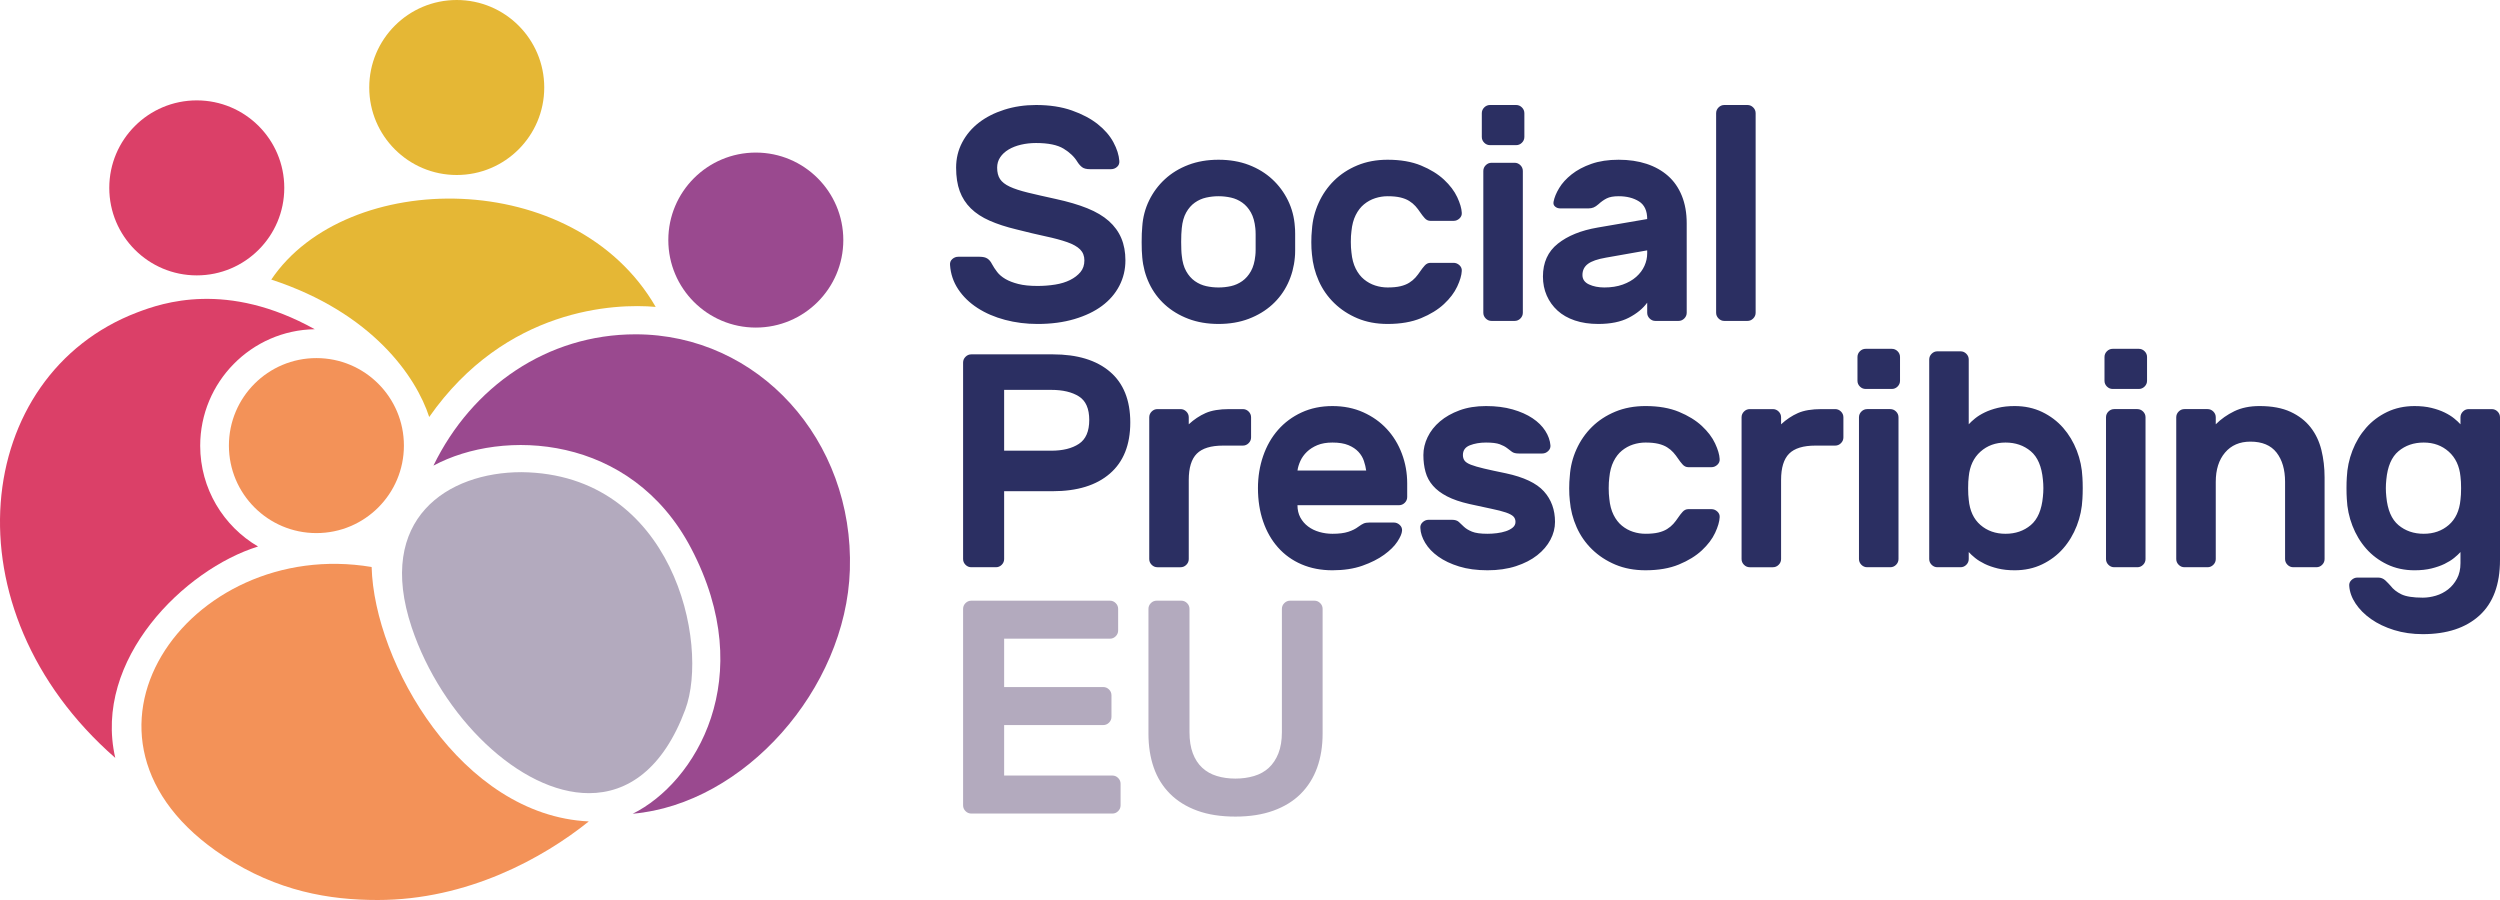
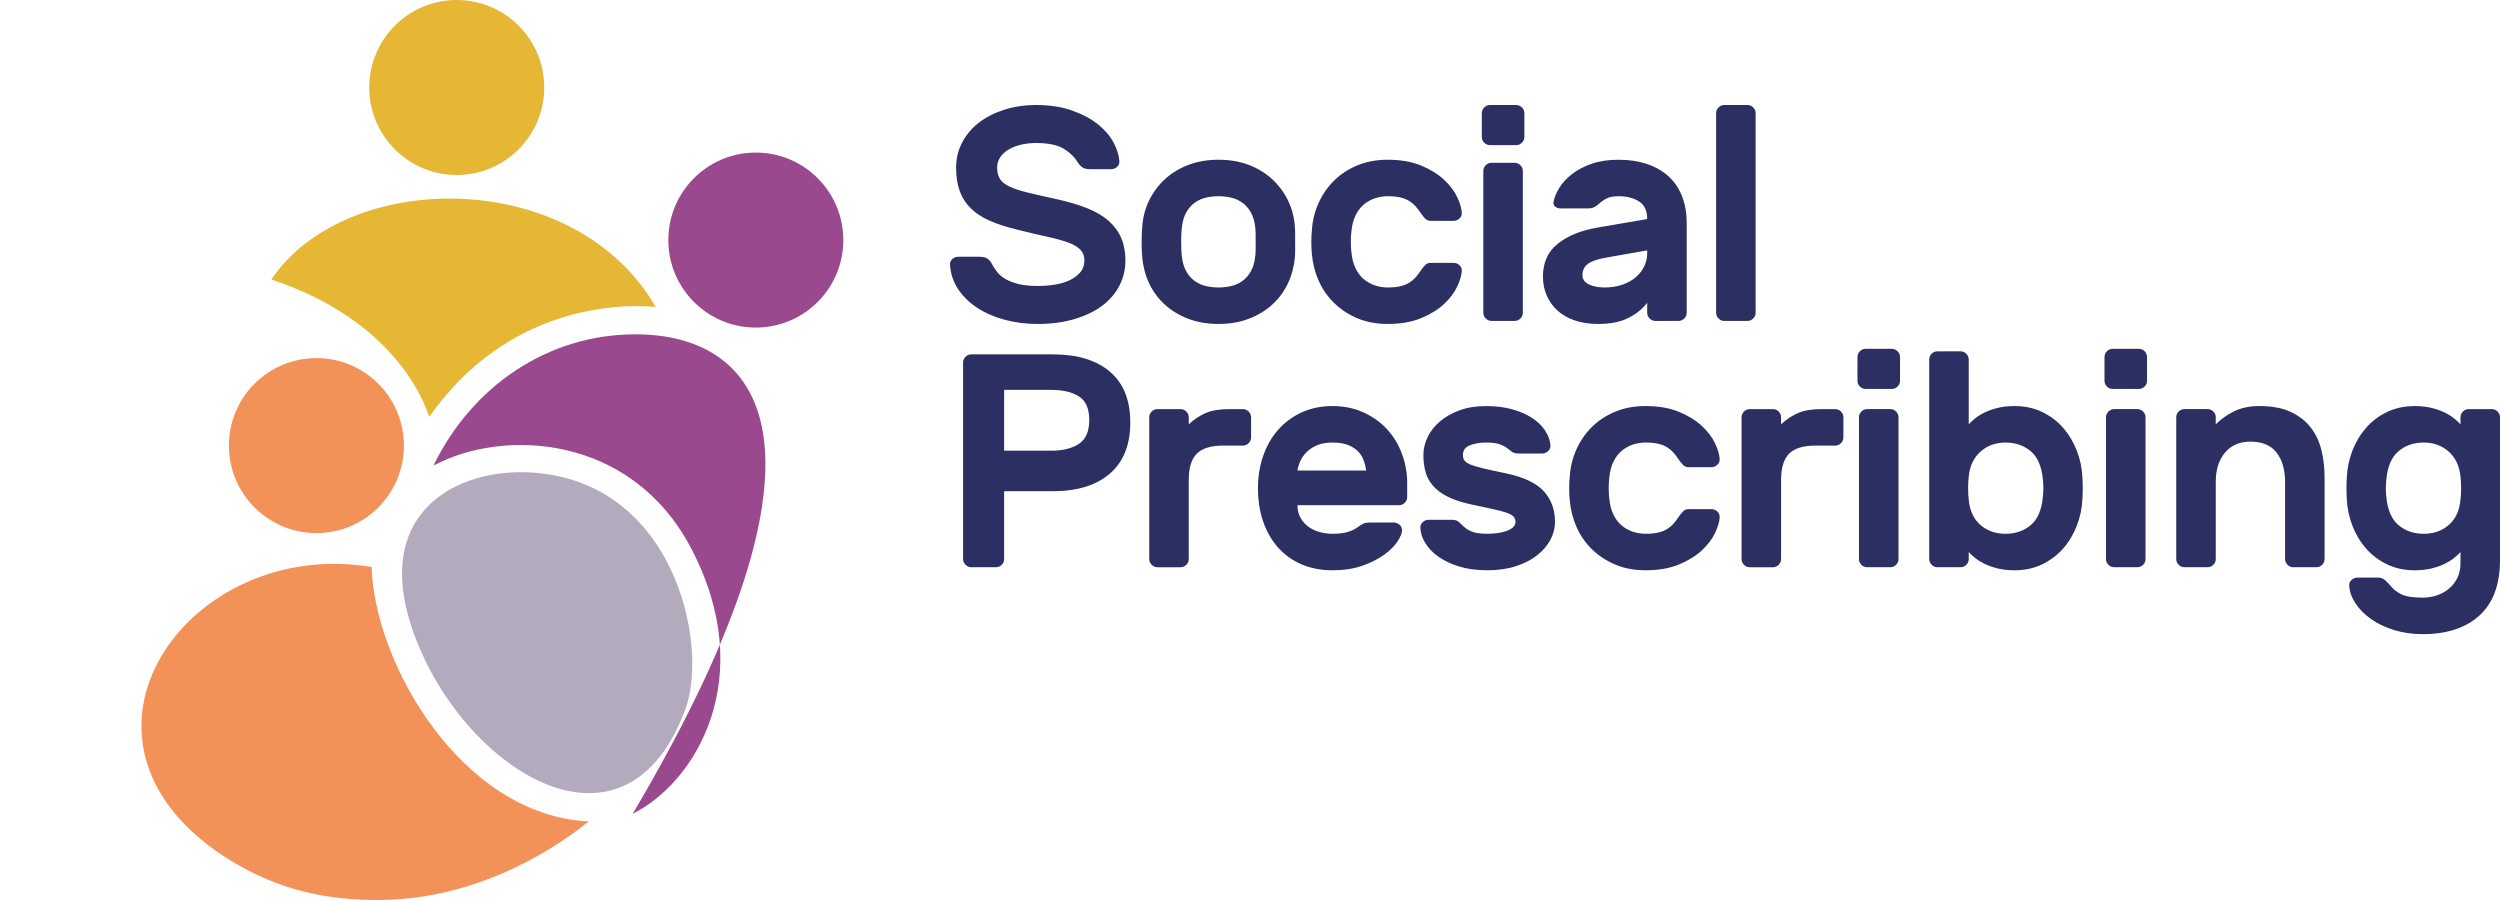
<svg xmlns="http://www.w3.org/2000/svg" version="1.1" id="SP-EU_Logo_1_" x="0px" y="0px" width="1000px" height="360px" viewBox="0 0 1000 360" xml:space="preserve">
  <path fill="#B3AABE" d="M208.61,188.864c60.664,0.65,75.309,68.561,65.505,94.947c-8.844,23.806-23.068,33.454-38.534,33.454  c-27.52,0-58.954-30.568-70.893-66.293C150.138,207.438,179.119,188.864,208.61,188.864" />
-   <path fill="#DB4068" d="M78.709,40.153c19.33,0,35.002,15.669,35.002,34.998c0,19.331-15.672,35.002-35.002,35.002  c-19.329,0-34.998-15.671-34.998-35.002C43.711,55.823,59.38,40.153,78.709,40.153 M80.078,178.313  c0-25.479,20.492-46.241,45.822-46.622c-35.12-19.51-60.922-10.583-71.062-6.71c-65.566,25.043-77.001,118.55-8.732,178.176  c-9.05-39.407,27.757-75.461,57.105-84.554C89.39,210.507,80.078,195.482,80.078,178.313" />
  <path fill="#F39258" d="M126.562,143.236c19.331,0,35.001,15.671,35.001,35c0,19.331-15.671,35-35.001,35  c-19.329,0-34.998-15.669-34.998-35C91.563,158.907,107.232,143.236,126.562,143.236 M148.653,226.799  c-73.466-12.322-130.972,68.625-59.119,115.702C111.012,356.575,131.826,360,151.025,360c36.016,0,66.312-16.816,84.494-31.433  C184.548,326.191,149.688,265.144,148.653,226.799" />
-   <path fill="#9A498F" d="M302.326,61.03c19.329,0,34.999,15.67,34.999,35c0,19.333-15.67,35-34.999,35s-35-15.668-35-35  C267.326,76.7,282.997,61.03,302.326,61.03 M254.229,133.727c-35.27,0-65.505,20.894-80.855,52.526  c27.726-14.942,79.065-12.679,103.053,33.02c27.234,51.867,1.77,93.788-23.34,106.223c44.562-3.908,85.307-49.78,86.858-97.52  C341.634,175.923,303.256,133.727,254.229,133.727" />
+   <path fill="#9A498F" d="M302.326,61.03c19.329,0,34.999,15.67,34.999,35c0,19.333-15.67,35-34.999,35s-35-15.668-35-35  C267.326,76.7,282.997,61.03,302.326,61.03 M254.229,133.727c-35.27,0-65.505,20.894-80.855,52.526  c27.726-14.942,79.065-12.679,103.053,33.02c27.234,51.867,1.77,93.788-23.34,106.223C341.634,175.923,303.256,133.727,254.229,133.727" />
  <path fill="#E5B735" d="M262.277,122.764c-16.212-1.478-60.03,0.365-90.591,44.026c-5.21-16.021-22.67-41.713-63.173-54.96  C138.531,67.272,229.841,66.617,262.277,122.764 M182.697,0c-19.331,0-35,15.67-35,34.999c0,19.331,15.669,35.001,35,35.001  s35-15.67,35-35.001C217.697,15.67,202.028,0,182.697,0" />
-   <path fill="#B3AABE" d="M401.656,310.218v-20.195h39.643c0.89,0,1.663-0.324,2.311-0.971c0.647-0.649,0.976-1.419,0.976-2.313  v-8.635c0-0.891-0.328-1.664-0.976-2.311c-0.647-0.647-1.421-0.975-2.311-0.975h-39.643v-19.343h42.319  c0.891,0,1.663-0.324,2.31-0.971c0.648-0.649,0.973-1.422,0.973-2.311v-8.637c0-0.892-0.324-1.664-0.973-2.313  c-0.646-0.646-1.419-0.973-2.31-0.973h-55.453c-0.89,0-1.664,0.327-2.312,0.973c-0.646,0.649-0.972,1.421-0.972,2.313v78.582  c0,0.893,0.325,1.664,0.972,2.312c0.647,0.649,1.422,0.971,2.312,0.971h56.425c0.89,0,1.662-0.321,2.311-0.971  c0.646-0.649,0.975-1.419,0.975-2.312v-8.638c0-0.889-0.329-1.659-0.975-2.311c-0.648-0.649-1.421-0.973-2.311-0.973H401.656z   M516.041,240.271c-0.895,0-1.663,0.327-2.31,0.973c-0.652,0.649-0.972,1.421-0.972,2.313v49.263c0,3.327-0.47,6.168-1.397,8.517  c-0.935,2.354-2.214,4.282-3.832,5.781c-1.624,1.5-3.588,2.594-5.895,3.284c-2.312,0.69-4.804,1.034-7.479,1.034  c-2.677,0-5.15-0.343-7.417-1.034c-2.271-0.689-4.217-1.783-5.836-3.284c-1.624-1.499-2.879-3.427-3.771-5.781  c-0.895-2.349-1.336-5.189-1.336-8.517v-49.263c0-0.892-0.324-1.664-0.972-2.313c-0.655-0.646-1.42-0.973-2.311-0.973h-9.851  c-0.892,0-1.664,0.327-2.312,0.973c-0.646,0.649-0.969,1.421-0.969,2.313v49.872c0,5.031,0.707,9.573,2.125,13.625  c1.417,4.056,3.589,7.541,6.506,10.463c2.918,2.918,6.545,5.169,10.885,6.748c4.33,1.584,9.422,2.374,15.257,2.374  c5.753,0,10.82-0.79,15.198-2.374c4.377-1.579,8.027-3.829,10.941-6.748c2.918-2.922,5.107-6.408,6.565-10.463  c1.462-4.052,2.188-8.594,2.188-13.625v-49.872c0-0.892-0.326-1.664-0.976-2.313c-0.647-0.646-1.418-0.973-2.307-0.973H516.041z" />
  <path fill="#2B2F62" d="M388.524,141.742c-0.896,0-1.666,0.328-2.312,0.977c-0.648,0.647-0.974,1.419-0.974,2.311v78.582  c0,0.893,0.325,1.664,0.974,2.311c0.646,0.651,1.416,0.971,2.312,0.971h9.848c0.89,0,1.662-0.32,2.312-0.971  c0.646-0.647,0.971-1.418,0.971-2.311v-27.129h19.454c9.805,0,17.424-2.348,22.855-7.055c5.431-4.703,8.148-11.514,8.148-20.436  c0-8.921-2.718-15.692-8.148-20.316c-5.432-4.623-13.051-6.934-22.855-6.934H388.524z M401.654,155.951h18.845  c4.62,0,8.306,0.873,11.062,2.614c2.761,1.745,4.136,4.887,4.136,9.427c0,4.542-1.375,7.727-4.136,9.549  c-2.757,1.826-6.442,2.738-11.062,2.738h-18.845V155.951z M497.146,178.237c0.893,0,1.659-0.324,2.311-0.973  c0.65-0.647,0.973-1.417,0.973-2.31v-8.03c0-0.89-0.322-1.662-0.973-2.311c-0.651-0.647-1.418-0.973-2.311-0.973h-5.47  c-3.893,0-7.03,0.528-9.423,1.581c-2.391,1.058-4.643,2.555-6.749,4.5v-2.797c0-0.89-0.322-1.662-0.974-2.311  c-0.649-0.647-1.415-0.973-2.312-0.973h-9.238c-0.892,0-1.663,0.326-2.31,0.973c-0.648,0.649-0.973,1.421-0.973,2.311v56.688  c0,0.893,0.324,1.664,0.973,2.311c0.646,0.651,1.418,0.971,2.31,0.971h9.238c0.897,0,1.663-0.32,2.312-0.971  c0.651-0.647,0.974-1.418,0.974-2.311v-31.629c0-4.866,1.075-8.37,3.222-10.521c2.15-2.148,5.653-3.224,10.515-3.224H497.146z   M505.257,208.588c1.377,4.014,3.362,7.479,5.955,10.4c2.597,2.918,5.737,5.171,9.424,6.751c3.689,1.581,7.801,2.373,12.342,2.373  c4.54,0,8.528-0.608,11.977-1.824c3.442-1.215,6.342-2.676,8.693-4.381c2.35-1.704,4.114-3.444,5.288-5.227  c1.175-1.785,1.806-3.246,1.885-4.381c0.079-0.89-0.227-1.664-0.909-2.311c-0.69-0.647-1.48-0.975-2.378-0.975h-9.723  c-0.973,0-1.744,0.123-2.312,0.365s-1.294,0.691-2.187,1.338c-1.053,0.814-2.391,1.483-4.015,2.006  c-1.622,0.528-3.727,0.79-6.32,0.79c-1.783,0-3.525-0.244-5.228-0.728c-1.703-0.486-3.204-1.219-4.498-2.19  c-1.301-0.975-2.33-2.168-3.103-3.586c-0.772-1.422-1.155-3.064-1.155-4.93h40.61c0.895,0,1.661-0.322,2.309-0.971  c0.653-0.649,0.972-1.421,0.972-2.311v-5.475c0-4.137-0.706-8.089-2.127-11.861c-1.415-3.771-3.423-7.053-6.02-9.854  c-2.591-2.797-5.729-5.026-9.422-6.689c-3.688-1.662-7.799-2.494-12.339-2.494c-4.541,0-8.652,0.852-12.342,2.555  c-3.687,1.703-6.827,4.035-9.424,6.996c-2.593,2.96-4.578,6.445-5.955,10.458c-1.38,4.016-2.068,8.294-2.068,12.836  C503.188,200.133,503.877,204.574,505.257,208.588 M539.36,178.055c1.661,0.69,2.998,1.58,4.016,2.676  c1.012,1.093,1.74,2.312,2.184,3.648c0.447,1.34,0.752,2.616,0.912,3.835h-27.478c0.163-1.219,0.548-2.495,1.155-3.835  c0.607-1.336,1.48-2.555,2.612-3.648c1.14-1.096,2.537-1.985,4.196-2.676c1.66-0.689,3.668-1.036,6.02-1.036  C535.571,177.019,537.702,177.366,539.36,178.055 M605.102,211.021c-0.731,0.608-1.645,1.094-2.735,1.457  c-1.092,0.365-2.295,0.634-3.586,0.791c-1.302,0.165-2.554,0.244-3.77,0.244c-2.757,0-4.826-0.28-6.2-0.849  c-1.38-0.566-2.455-1.217-3.223-1.947c-0.779-0.729-1.462-1.376-2.065-1.948c-0.611-0.563-1.521-0.849-2.737-0.849h-9.363  c-0.896,0-1.684,0.328-2.371,0.973c-0.687,0.648-0.992,1.421-0.909,2.31c0.075,1.948,0.727,3.935,1.942,5.961  c1.217,2.029,2.957,3.854,5.229,5.473c2.267,1.624,5.046,2.942,8.328,3.955c3.285,1.015,7.07,1.521,11.37,1.521  c4.21,0,8.002-0.548,11.367-1.642c3.361-1.096,6.203-2.555,8.511-4.377c2.312-1.826,4.073-3.895,5.29-6.208  c1.217-2.311,1.824-4.683,1.824-7.117c0-4.863-1.485-8.94-4.438-12.224c-2.962-3.286-8.048-5.693-15.26-7.235  c-3.568-0.73-6.466-1.358-8.693-1.886c-2.231-0.526-3.975-1.034-5.229-1.521c-1.261-0.489-2.106-1.034-2.55-1.644  c-0.448-0.607-0.671-1.355-0.671-2.249c0-1.864,0.93-3.164,2.796-3.893c1.862-0.728,4.014-1.097,6.445-1.097  c2.428,0,4.254,0.226,5.473,0.671c1.211,0.448,2.184,0.957,2.914,1.519c0.73,0.572,1.401,1.078,2.005,1.522  c0.611,0.451,1.525,0.671,2.738,0.671h9.36c0.894,0,1.681-0.324,2.374-0.975c0.687-0.647,0.986-1.417,0.911-2.311  c-0.166-1.947-0.854-3.871-2.067-5.779c-1.218-1.903-2.919-3.587-5.105-5.046c-2.191-1.463-4.845-2.636-7.964-3.529  c-3.125-0.89-6.674-1.338-10.639-1.338c-3.972,0-7.504,0.572-10.578,1.703c-3.086,1.136-5.702,2.615-7.842,4.441  c-2.15,1.823-3.791,3.915-4.927,6.263c-1.14,2.353-1.701,4.747-1.701,7.178s0.282,4.683,0.853,6.75  c0.561,2.069,1.559,3.915,2.979,5.535c1.412,1.626,3.297,3.043,5.648,4.258c2.352,1.217,5.31,2.233,8.88,3.043  c3.648,0.812,6.646,1.458,8.996,1.947c2.349,0.484,4.23,0.971,5.654,1.457c1.418,0.489,2.409,1.015,2.979,1.582  c0.562,0.568,0.85,1.298,0.85,2.188C606.195,209.664,605.831,210.413,605.102,211.021 M645.428,184.563  c0.889-1.786,2.007-3.226,3.343-4.319c1.341-1.094,2.818-1.904,4.437-2.434c1.62-0.522,3.285-0.792,4.99-0.792  c2.021,0,3.729,0.165,5.102,0.49c1.376,0.326,2.556,0.792,3.528,1.4c0.978,0.607,1.801,1.296,2.494,2.067  c0.69,0.771,1.356,1.641,2.006,2.616c0.482,0.731,1.051,1.458,1.702,2.189c0.642,0.731,1.418,1.094,2.311,1.094h9.238  c0.892,0,1.684-0.324,2.374-0.973c0.683-0.647,0.991-1.42,0.909-2.311c-0.082-1.703-0.689-3.771-1.821-6.203  c-1.136-2.434-2.899-4.765-5.291-6.998c-2.394-2.226-5.449-4.111-9.179-5.656c-3.729-1.541-8.188-2.311-13.373-2.311  c-4.461,0-8.493,0.751-12.099,2.25c-3.609,1.501-6.712,3.529-9.304,6.084c-2.596,2.552-4.661,5.534-6.2,8.94  c-1.54,3.405-2.43,6.972-2.671,10.707c-0.169,1.541-0.248,3.2-0.248,4.984s0.079,3.408,0.248,4.865  c0.32,3.734,1.229,7.28,2.734,10.646c1.497,3.365,3.563,6.323,6.197,8.88c2.633,2.553,5.737,4.582,9.305,6.081  c3.563,1.499,7.576,2.251,12.037,2.251c5.185,0,9.644-0.772,13.373-2.312c3.729-1.539,6.785-3.425,9.179-5.654  c2.392-2.231,4.155-4.564,5.291-6.996c1.132-2.434,1.739-4.5,1.821-6.206c0.082-0.887-0.227-1.659-0.909-2.308  c-0.69-0.647-1.482-0.975-2.374-0.975h-9.238c-0.893,0-1.669,0.365-2.311,1.093c-0.651,0.733-1.22,1.461-1.702,2.189  c-0.649,0.975-1.315,1.848-2.006,2.619c-0.693,0.771-1.517,1.458-2.494,2.066c-0.973,0.607-2.152,1.074-3.528,1.399  c-1.372,0.324-3.08,0.484-5.102,0.484c-1.705,0-3.37-0.262-4.99-0.79c-1.618-0.523-3.096-1.338-4.437-2.434  c-1.336-1.093-2.454-2.532-3.343-4.317c-0.894-1.785-1.46-3.929-1.701-6.446c-0.163-1.217-0.245-2.637-0.245-4.258  c0-1.621,0.082-3.044,0.245-4.256C643.968,188.496,644.534,186.349,645.428,184.563 M734.073,178.237  c0.896,0,1.662-0.324,2.312-0.973c0.65-0.647,0.974-1.417,0.974-2.31v-8.03c0-0.89-0.323-1.662-0.974-2.311  c-0.649-0.647-1.416-0.973-2.312-0.973h-5.47c-3.89,0-7.033,0.528-9.424,1.581c-2.39,1.058-4.641,2.555-6.747,4.5v-2.797  c0-0.89-0.324-1.662-0.973-2.311c-0.65-0.647-1.419-0.973-2.313-0.973h-9.234c-0.894,0-1.663,0.326-2.313,0.973  c-0.648,0.649-0.972,1.421-0.972,2.311v56.688c0,0.893,0.323,1.664,0.972,2.311c0.65,0.651,1.42,0.971,2.313,0.971h9.234  c0.895,0,1.663-0.32,2.313-0.971c0.648-0.647,0.973-1.418,0.973-2.311v-31.629c0-4.866,1.076-8.37,3.221-10.521  c2.146-2.148,5.653-3.224,10.518-3.224H734.073z M759.399,166.924c0-0.89-0.324-1.662-0.971-2.311  c-0.651-0.647-1.421-0.973-2.312-0.973h-9.242c-0.893,0-1.659,0.326-2.311,0.973c-0.649,0.649-0.973,1.421-0.973,2.311v56.688  c0,0.893,0.323,1.664,0.973,2.311c0.651,0.651,1.418,0.971,2.311,0.971h9.242c0.891,0,1.66-0.32,2.312-0.971  c0.646-0.647,0.971-1.418,0.971-2.311V166.924z M746.268,139.529c-0.893,0-1.662,0.326-2.311,0.971  c-0.649,0.651-0.97,1.422-0.97,2.311v9.489c0,0.893,0.32,1.666,0.97,2.312c0.648,0.647,1.418,0.971,2.311,0.971h10.453  c0.898,0,1.665-0.324,2.315-0.971c0.648-0.647,0.971-1.419,0.971-2.312v-9.489c0-0.889-0.322-1.66-0.971-2.311  c-0.65-0.645-1.417-0.971-2.315-0.971H746.268z M799.108,163.154c-1.989,0.486-3.729,1.095-5.227,1.824  c-1.501,0.729-2.78,1.519-3.833,2.372c-1.053,0.851-1.907,1.642-2.554,2.37v-25.91c0-0.889-0.32-1.66-0.97-2.311  c-0.649-0.645-1.42-0.971-2.309-0.971h-9.243c-0.894,0-1.66,0.326-2.311,0.971c-0.649,0.651-0.975,1.422-0.975,2.311v79.8  c0,0.893,0.325,1.664,0.975,2.311c0.65,0.651,1.417,0.971,2.311,0.971h9.243c0.889,0,1.659-0.32,2.309-0.971  c0.649-0.647,0.97-1.418,0.97-2.311v-2.797c0.646,0.729,1.501,1.519,2.554,2.37c1.053,0.854,2.332,1.642,3.833,2.375  c1.498,0.729,3.237,1.334,5.227,1.824c1.985,0.486,4.232,0.729,6.75,0.729c4.05,0,7.717-0.792,11.001-2.373  c3.283-1.58,6.078-3.688,8.39-6.324c2.31-2.634,4.134-5.678,5.474-9.126c1.335-3.444,2.082-7.033,2.248-10.763  c0.076-1.217,0.122-2.637,0.122-4.258c0-1.621-0.046-3.044-0.122-4.256c-0.166-3.729-0.913-7.321-2.248-10.768  c-1.34-3.442-3.164-6.485-5.474-9.124c-2.312-2.634-5.106-4.743-8.39-6.327c-3.284-1.578-6.951-2.37-11.001-2.37  C803.341,162.423,801.094,162.667,799.108,163.154 M817.164,198.672c-0.486,5.272-2.109,9.064-4.862,11.375  c-2.757,2.312-6.125,3.465-10.093,3.465c-3.97,0-7.314-1.175-10.033-3.525c-2.713-2.35-4.275-5.719-4.681-10.097  c-0.162-1.218-0.242-2.757-0.242-4.623c0-1.862,0.08-3.407,0.242-4.624c0.405-4.214,1.968-7.542,4.681-9.974  c2.719-2.434,6.063-3.652,10.033-3.652c3.968,0,7.336,1.159,10.093,3.47c2.753,2.313,4.376,6.106,4.862,11.373  C817.408,194.134,817.408,196.403,817.164,198.672 M858.21,166.924c0-0.89-0.325-1.662-0.972-2.311  c-0.652-0.647-1.423-0.973-2.312-0.973h-9.239c-0.896,0-1.661,0.326-2.311,0.973c-0.654,0.649-0.973,1.421-0.973,2.311v56.688  c0,0.893,0.318,1.664,0.973,2.311c0.649,0.651,1.414,0.971,2.311,0.971h9.239c0.889,0,1.659-0.32,2.312-0.971  c0.646-0.647,0.972-1.418,0.972-2.311V166.924z M845.076,139.529c-0.889,0-1.659,0.326-2.309,0.971  c-0.648,0.651-0.971,1.422-0.971,2.311v9.489c0,0.893,0.322,1.666,0.971,2.312c0.649,0.647,1.42,0.971,2.309,0.971h10.46  c0.891,0,1.657-0.324,2.308-0.971c0.65-0.647,0.974-1.419,0.974-2.312v-9.489c0-0.889-0.323-1.66-0.974-2.311  c-0.65-0.645-1.417-0.971-2.308-0.971H845.076z M929.831,190.888c0-3.81-0.426-7.44-1.274-10.887  c-0.851-3.446-2.292-6.467-4.314-9.062c-2.027-2.594-4.704-4.661-8.026-6.205c-3.326-1.541-7.46-2.311-12.403-2.311  c-3.891,0-7.254,0.691-10.093,2.07c-2.835,1.378-5.304,3.121-7.415,5.227v-2.797c0-0.89-0.322-1.662-0.97-2.311  c-0.651-0.647-1.419-0.973-2.311-0.973h-9.239c-0.896,0-1.663,0.326-2.311,0.973c-0.651,0.649-0.977,1.421-0.977,2.311v56.688  c0,0.893,0.325,1.664,0.977,2.311c0.647,0.651,1.415,0.971,2.311,0.971h9.239c0.892,0,1.659-0.32,2.311-0.971  c0.647-0.647,0.97-1.418,0.97-2.311v-30.896c0-4.87,1.234-8.761,3.709-11.681c2.474-2.918,5.854-4.379,10.152-4.379  c4.698,0,8.185,1.461,10.458,4.379c2.266,2.92,3.404,6.811,3.404,11.681v30.896c0,0.893,0.319,1.664,0.975,2.311  c0.646,0.651,1.411,0.971,2.309,0.971h9.239c0.891,0,1.661-0.32,2.311-0.971c0.647-0.647,0.97-1.418,0.97-2.311V190.888z   M960.544,237.72c-1.825-0.889-3.262-2.027-4.315-3.404c-0.572-0.651-1.257-1.36-2.064-2.13c-0.818-0.769-1.788-1.155-2.921-1.155  h-8.27c-0.891,0-1.682,0.323-2.368,0.976c-0.693,0.643-0.997,1.416-0.913,2.309c0.159,2.434,1.012,4.808,2.553,7.117  c1.538,2.311,3.605,4.381,6.201,6.202c2.593,1.826,5.654,3.286,9.18,4.383c3.525,1.094,7.356,1.64,11.492,1.64  c9.641,0,17.203-2.494,22.672-7.48c5.474-4.987,8.21-12.39,8.21-22.2v-57.053c0-0.89-0.328-1.662-0.974-2.311  c-0.649-0.647-1.422-0.973-2.312-0.973h-9.239c-0.894,0-1.664,0.326-2.307,0.973c-0.651,0.649-0.978,1.421-0.978,2.311v2.797  c-0.648-0.729-1.5-1.519-2.552-2.37c-1.057-0.854-2.332-1.644-3.828-2.372c-1.501-0.729-3.248-1.338-5.227-1.824  c-1.99-0.487-4.239-0.731-6.752-0.731c-4.056,0-7.72,0.792-11.001,2.37c-3.283,1.584-6.082,3.692-8.392,6.327  c-2.311,2.639-4.135,5.682-5.469,9.124c-1.335,3.446-2.091,7.039-2.25,10.768c-0.085,1.212-0.124,2.636-0.124,4.256  c0,1.621,0.039,3.041,0.124,4.258c0.159,3.729,0.915,7.319,2.25,10.763c1.334,3.449,3.158,6.492,5.469,9.126  c2.31,2.636,5.108,4.744,8.392,6.324c3.281,1.581,6.945,2.373,11.001,2.373c2.513,0,4.762-0.243,6.752-0.729  c1.979-0.49,3.726-1.096,5.227-1.824c1.496-0.733,2.771-1.521,3.828-2.375c1.052-0.852,1.903-1.642,2.552-2.37v4.5  c0,2.349-0.464,4.399-1.396,6.142c-0.934,1.741-2.127,3.185-3.588,4.32c-1.459,1.131-3.078,1.965-4.861,2.493  c-1.783,0.526-3.527,0.79-5.227,0.79C965.227,239.06,962.368,238.613,960.544,237.72 M959.388,180.488  c2.757-2.311,6.119-3.47,10.092-3.47c3.97,0,7.314,1.219,10.03,3.652c2.712,2.432,4.276,5.759,4.681,9.974  c0.163,1.217,0.243,2.761,0.243,4.624c0,1.866-0.08,3.404-0.243,4.623c-0.404,4.378-1.969,7.747-4.681,10.097  c-2.716,2.351-6.061,3.525-10.03,3.525c-3.973,0-7.335-1.153-10.092-3.465c-2.754-2.311-4.375-6.103-4.862-11.375  c-0.247-2.269-0.247-4.538,0-6.811C955.013,186.594,956.634,182.801,959.388,180.488 M401.718,43.886  c-3.934,1.257-7.318,2.98-10.154,5.169c-2.835,2.19-5.067,4.828-6.686,7.909c-1.625,3.079-2.435,6.446-2.435,10.094  c0,3.649,0.489,6.791,1.457,9.428c0.978,2.638,2.455,4.927,4.441,6.875c1.983,1.947,4.498,3.587,7.538,4.925  c3.037,1.337,6.586,2.493,10.64,3.467c4.456,1.134,8.39,2.069,11.792,2.798c3.405,0.729,6.261,1.501,8.571,2.31  c2.312,0.814,4.034,1.785,5.17,2.918c1.129,1.138,1.703,2.599,1.703,4.379c0,1.868-0.53,3.43-1.58,4.685  c-1.062,1.257-2.438,2.313-4.138,3.162c-1.702,0.852-3.688,1.459-5.957,1.825c-2.272,0.366-4.619,0.548-7.051,0.548  c-3.083,0-5.653-0.26-7.721-0.792c-2.068-0.524-3.791-1.193-5.167-2.005c-1.38-0.81-2.475-1.741-3.283-2.799  c-0.812-1.054-1.503-2.105-2.07-3.162c-0.483-0.971-1.093-1.703-1.823-2.188c-0.728-0.489-1.784-0.73-3.159-0.73h-8.51  c-0.897,0-1.683,0.304-2.369,0.913c-0.694,0.607-0.997,1.397-0.914,2.37c0.242,3.569,1.334,6.811,3.283,9.733  c1.942,2.918,4.52,5.413,7.719,7.479c3.199,2.069,6.873,3.648,11.006,4.745c4.132,1.094,8.468,1.64,13.009,1.64  c5.43,0,10.333-0.649,14.708-1.945c4.382-1.296,8.066-3.059,11.066-5.291c3-2.227,5.311-4.903,6.931-8.03  c1.618-3.122,2.432-6.507,2.432-10.158c0-3.323-0.547-6.281-1.642-8.879c-1.097-2.59-2.758-4.884-4.987-6.871  c-2.229-1.987-5.105-3.688-8.631-5.112c-3.523-1.417-7.723-2.652-12.584-3.708c-4.456-0.973-8.186-1.824-11.185-2.555  c-3-0.733-5.41-1.519-7.236-2.372c-1.822-0.852-3.12-1.864-3.891-3.042c-0.77-1.175-1.152-2.698-1.152-4.562  c0-1.538,0.402-2.918,1.216-4.137c0.81-1.215,1.922-2.247,3.344-3.101c1.418-0.852,3.077-1.499,4.987-1.948  c1.901-0.442,3.905-0.667,6.017-0.667c4.861,0,8.529,0.75,11,2.25c2.471,1.501,4.315,3.267,5.535,5.292  c0.562,0.891,1.193,1.604,1.885,2.13c0.687,0.526,1.723,0.791,3.099,0.791h8.51c0.893,0,1.682-0.304,2.371-0.912  c0.691-0.611,0.992-1.402,0.913-2.374c-0.164-2.349-0.953-4.844-2.372-7.482c-1.419-2.634-3.504-5.047-6.262-7.238  c-2.758-2.189-6.199-4.016-10.334-5.473c-4.131-1.459-8.916-2.19-14.345-2.19C409.881,42,405.646,42.632,401.718,43.886   M475.322,65.965c-3.604,1.382-6.728,3.283-9.363,5.717c-2.634,2.43-4.743,5.271-6.32,8.514c-1.581,3.246-2.494,6.733-2.736,10.462  c-0.079,0.729-0.143,1.666-0.185,2.797c-0.041,1.136-0.057,2.273-0.057,3.406c0,1.136,0.016,2.25,0.057,3.347  c0.042,1.092,0.105,2.005,0.185,2.735c0.324,3.733,1.257,7.218,2.795,10.462c1.54,3.248,3.628,6.062,6.262,8.455  c2.636,2.394,5.759,4.279,9.363,5.655c3.606,1.376,7.64,2.066,12.096,2.066c4.457,0,8.494-0.69,12.101-2.066  c3.604-1.376,6.727-3.262,9.361-5.655c2.631-2.393,4.723-5.207,6.262-8.455c1.538-3.244,2.473-6.729,2.796-10.462  c0.081-0.73,0.123-1.644,0.123-2.735v-3.347v-3.406c0-1.131-0.042-2.068-0.123-2.797c-0.244-3.729-1.154-7.216-2.735-10.462  c-1.582-3.243-3.691-6.084-6.322-8.514c-2.635-2.434-5.758-4.335-9.361-5.717c-3.606-1.377-7.644-2.069-12.101-2.069  C482.962,63.896,478.929,64.587,475.322,65.965 M502.255,93.699v3.042v3.103c0,1.014-0.045,1.803-0.122,2.37  c-0.248,2.515-0.835,4.604-1.764,6.265c-0.934,1.664-2.087,2.98-3.466,3.955c-1.378,0.973-2.879,1.64-4.498,2.009  c-1.625,0.364-3.284,0.544-4.987,0.544c-1.699,0-3.362-0.18-4.98-0.544c-1.625-0.369-3.12-1.036-4.504-2.009  c-1.374-0.974-2.529-2.291-3.463-3.955c-0.932-1.662-1.52-3.75-1.763-6.265c-0.081-0.567-0.143-1.356-0.18-2.37  c-0.043-1.012-0.062-2.047-0.062-3.103c0-1.054,0.02-2.069,0.062-3.042c0.037-0.974,0.099-1.783,0.18-2.434  c0.243-2.512,0.831-4.6,1.763-6.263c0.934-1.662,2.089-2.981,3.463-3.955c1.384-0.973,2.879-1.643,4.504-2.007  c1.618-0.365,3.281-0.55,4.98-0.55c1.703,0,3.362,0.185,4.987,0.55c1.619,0.364,3.12,1.034,4.498,2.007  c1.379,0.973,2.532,2.293,3.466,3.955c0.929,1.664,1.516,3.751,1.764,6.263C502.21,91.917,502.255,92.725,502.255,93.699   M542.279,86.035c0.89-1.785,2.007-3.224,3.344-4.32c1.338-1.093,2.812-1.901,4.437-2.432c1.622-0.524,3.282-0.792,4.984-0.792  c2.023,0,3.729,0.165,5.11,0.49c1.377,0.328,2.553,0.791,3.522,1.398c0.972,0.61,1.803,1.3,2.497,2.069  c0.683,0.772,1.354,1.641,2.002,2.616c0.488,0.729,1.051,1.457,1.704,2.19c0.646,0.729,1.413,1.091,2.308,1.091h9.243  c0.89,0,1.68-0.321,2.371-0.971c0.683-0.649,0.987-1.419,0.906-2.311c-0.077-1.703-0.688-3.771-1.821-6.206  c-1.139-2.432-2.898-4.765-5.287-6.994c-2.395-2.228-5.454-4.115-9.182-5.658c-3.728-1.54-8.188-2.311-13.374-2.311  c-4.458,0-8.492,0.752-12.098,2.25c-3.609,1.5-6.708,3.529-9.302,6.082c-2.597,2.553-4.666,5.537-6.197,8.943  c-1.543,3.405-2.434,6.974-2.677,10.704c-0.171,1.541-0.246,3.202-0.246,4.986c0,1.785,0.075,3.407,0.246,4.866  c0.322,3.734,1.232,7.277,2.735,10.645c1.497,3.369,3.565,6.324,6.202,8.881c2.628,2.553,5.73,4.582,9.298,6.081  c3.567,1.497,7.58,2.249,12.038,2.249c5.186,0,9.646-0.77,13.374-2.311c3.728-1.539,6.787-3.425,9.182-5.656  c2.389-2.229,4.148-4.563,5.287-6.994c1.133-2.434,1.744-4.5,1.821-6.206c0.081-0.887-0.224-1.659-0.906-2.311  c-0.691-0.645-1.481-0.971-2.371-0.971h-9.243c-0.895,0-1.661,0.363-2.308,1.093c-0.653,0.731-1.216,1.459-1.704,2.188  c-0.648,0.975-1.319,1.846-2.002,2.616c-0.694,0.772-1.525,1.461-2.497,2.069c-0.97,0.608-2.146,1.074-3.522,1.398  c-1.382,0.328-3.087,0.486-5.11,0.486c-1.702,0-3.362-0.262-4.984-0.79c-1.624-0.526-3.099-1.339-4.437-2.434  c-1.337-1.094-2.454-2.534-3.344-4.316c-0.896-1.785-1.459-3.931-1.701-6.448c-0.166-1.219-0.243-2.634-0.243-4.258  c0-1.62,0.077-3.042,0.243-4.258C540.82,89.969,541.383,87.819,542.279,86.035 M609.136,68.397c0-0.892-0.327-1.664-0.971-2.309  c-0.649-0.649-1.424-0.977-2.309-0.977h-9.243c-0.894,0-1.666,0.328-2.312,0.977c-0.648,0.646-0.974,1.417-0.974,2.309v56.686  c0,0.895,0.325,1.664,0.974,2.311c0.646,0.651,1.418,0.974,2.312,0.974h9.243c0.885,0,1.659-0.323,2.309-0.974  c0.644-0.647,0.971-1.416,0.971-2.311V68.397z M596.006,42c-0.894,0-1.662,0.328-2.312,0.973c-0.65,0.648-0.971,1.421-0.971,2.311  v9.489c0,0.894,0.32,1.666,0.971,2.311c0.649,0.649,1.418,0.975,2.312,0.975h10.453c0.891,0,1.664-0.326,2.311-0.975  c0.647-0.646,0.976-1.417,0.976-2.311v-9.489c0-0.89-0.328-1.662-0.976-2.311c-0.646-0.646-1.42-0.973-2.311-0.973H596.006z   M622.037,82.628c0.565,0.491,1.254,0.733,2.065,0.733h11.309c0.727,0,1.397-0.124,2.004-0.366c0.607-0.246,1.274-0.689,2.006-1.339  c1.052-0.973,2.147-1.741,3.284-2.312c1.131-0.567,2.713-0.853,4.739-0.853c3.243,0,5.958,0.691,8.148,2.07  c2.188,1.377,3.283,3.734,3.283,7.058l-19.819,3.402c-6.647,1.139-11.956,3.287-15.926,6.448c-3.976,3.166-5.956,7.543-5.956,13.138  c0,2.759,0.504,5.292,1.517,7.603c1.013,2.31,2.449,4.32,4.316,6.023c1.861,1.701,4.171,3.021,6.928,3.953  c2.76,0.933,5.88,1.397,9.365,1.397c4.944,0,9.015-0.83,12.22-2.493c3.199-1.662,5.653-3.665,7.355-6.021v4.014  c0,0.895,0.324,1.664,0.972,2.311c0.646,0.651,1.418,0.974,2.307,0.974h9.243c0.89,0,1.663-0.323,2.311-0.974  c0.647-0.647,0.973-1.416,0.973-2.311V89.318c0-4.133-0.649-7.801-1.945-11.005c-1.298-3.204-3.142-5.86-5.532-7.968  c-2.39-2.108-5.251-3.71-8.571-4.806c-3.324-1.094-7.055-1.642-11.188-1.642c-4.136,0-7.763,0.548-10.879,1.642  c-3.124,1.096-5.757,2.496-7.902,4.197c-2.15,1.703-3.812,3.527-4.984,5.473c-1.18,1.947-1.931,3.773-2.255,5.475  C621.265,81.499,621.465,82.142,622.037,82.628 M635.593,113.771c-1.742-0.81-2.616-2.069-2.616-3.771  c0-1.862,0.73-3.345,2.189-4.441c1.457-1.094,3.85-1.922,7.172-2.493l16.538-2.92v1.217c0,1.704-0.366,3.367-1.095,4.987  c-0.729,1.624-1.824,3.083-3.283,4.381c-1.46,1.3-3.267,2.333-5.41,3.101c-2.15,0.772-4.602,1.155-7.357,1.155  C639.381,114.986,637.332,114.583,635.593,113.771 M702.254,45.284c0-0.89-0.322-1.662-0.973-2.311  c-0.648-0.646-1.416-0.973-2.308-0.973h-9.242c-0.894,0-1.659,0.328-2.31,0.973c-0.65,0.648-0.974,1.421-0.974,2.311v79.799  c0,0.895,0.323,1.664,0.974,2.311c0.65,0.651,1.416,0.974,2.31,0.974h9.242c0.892,0,1.659-0.323,2.308-0.974  c0.65-0.647,0.973-1.416,0.973-2.311V45.284z" />
</svg>